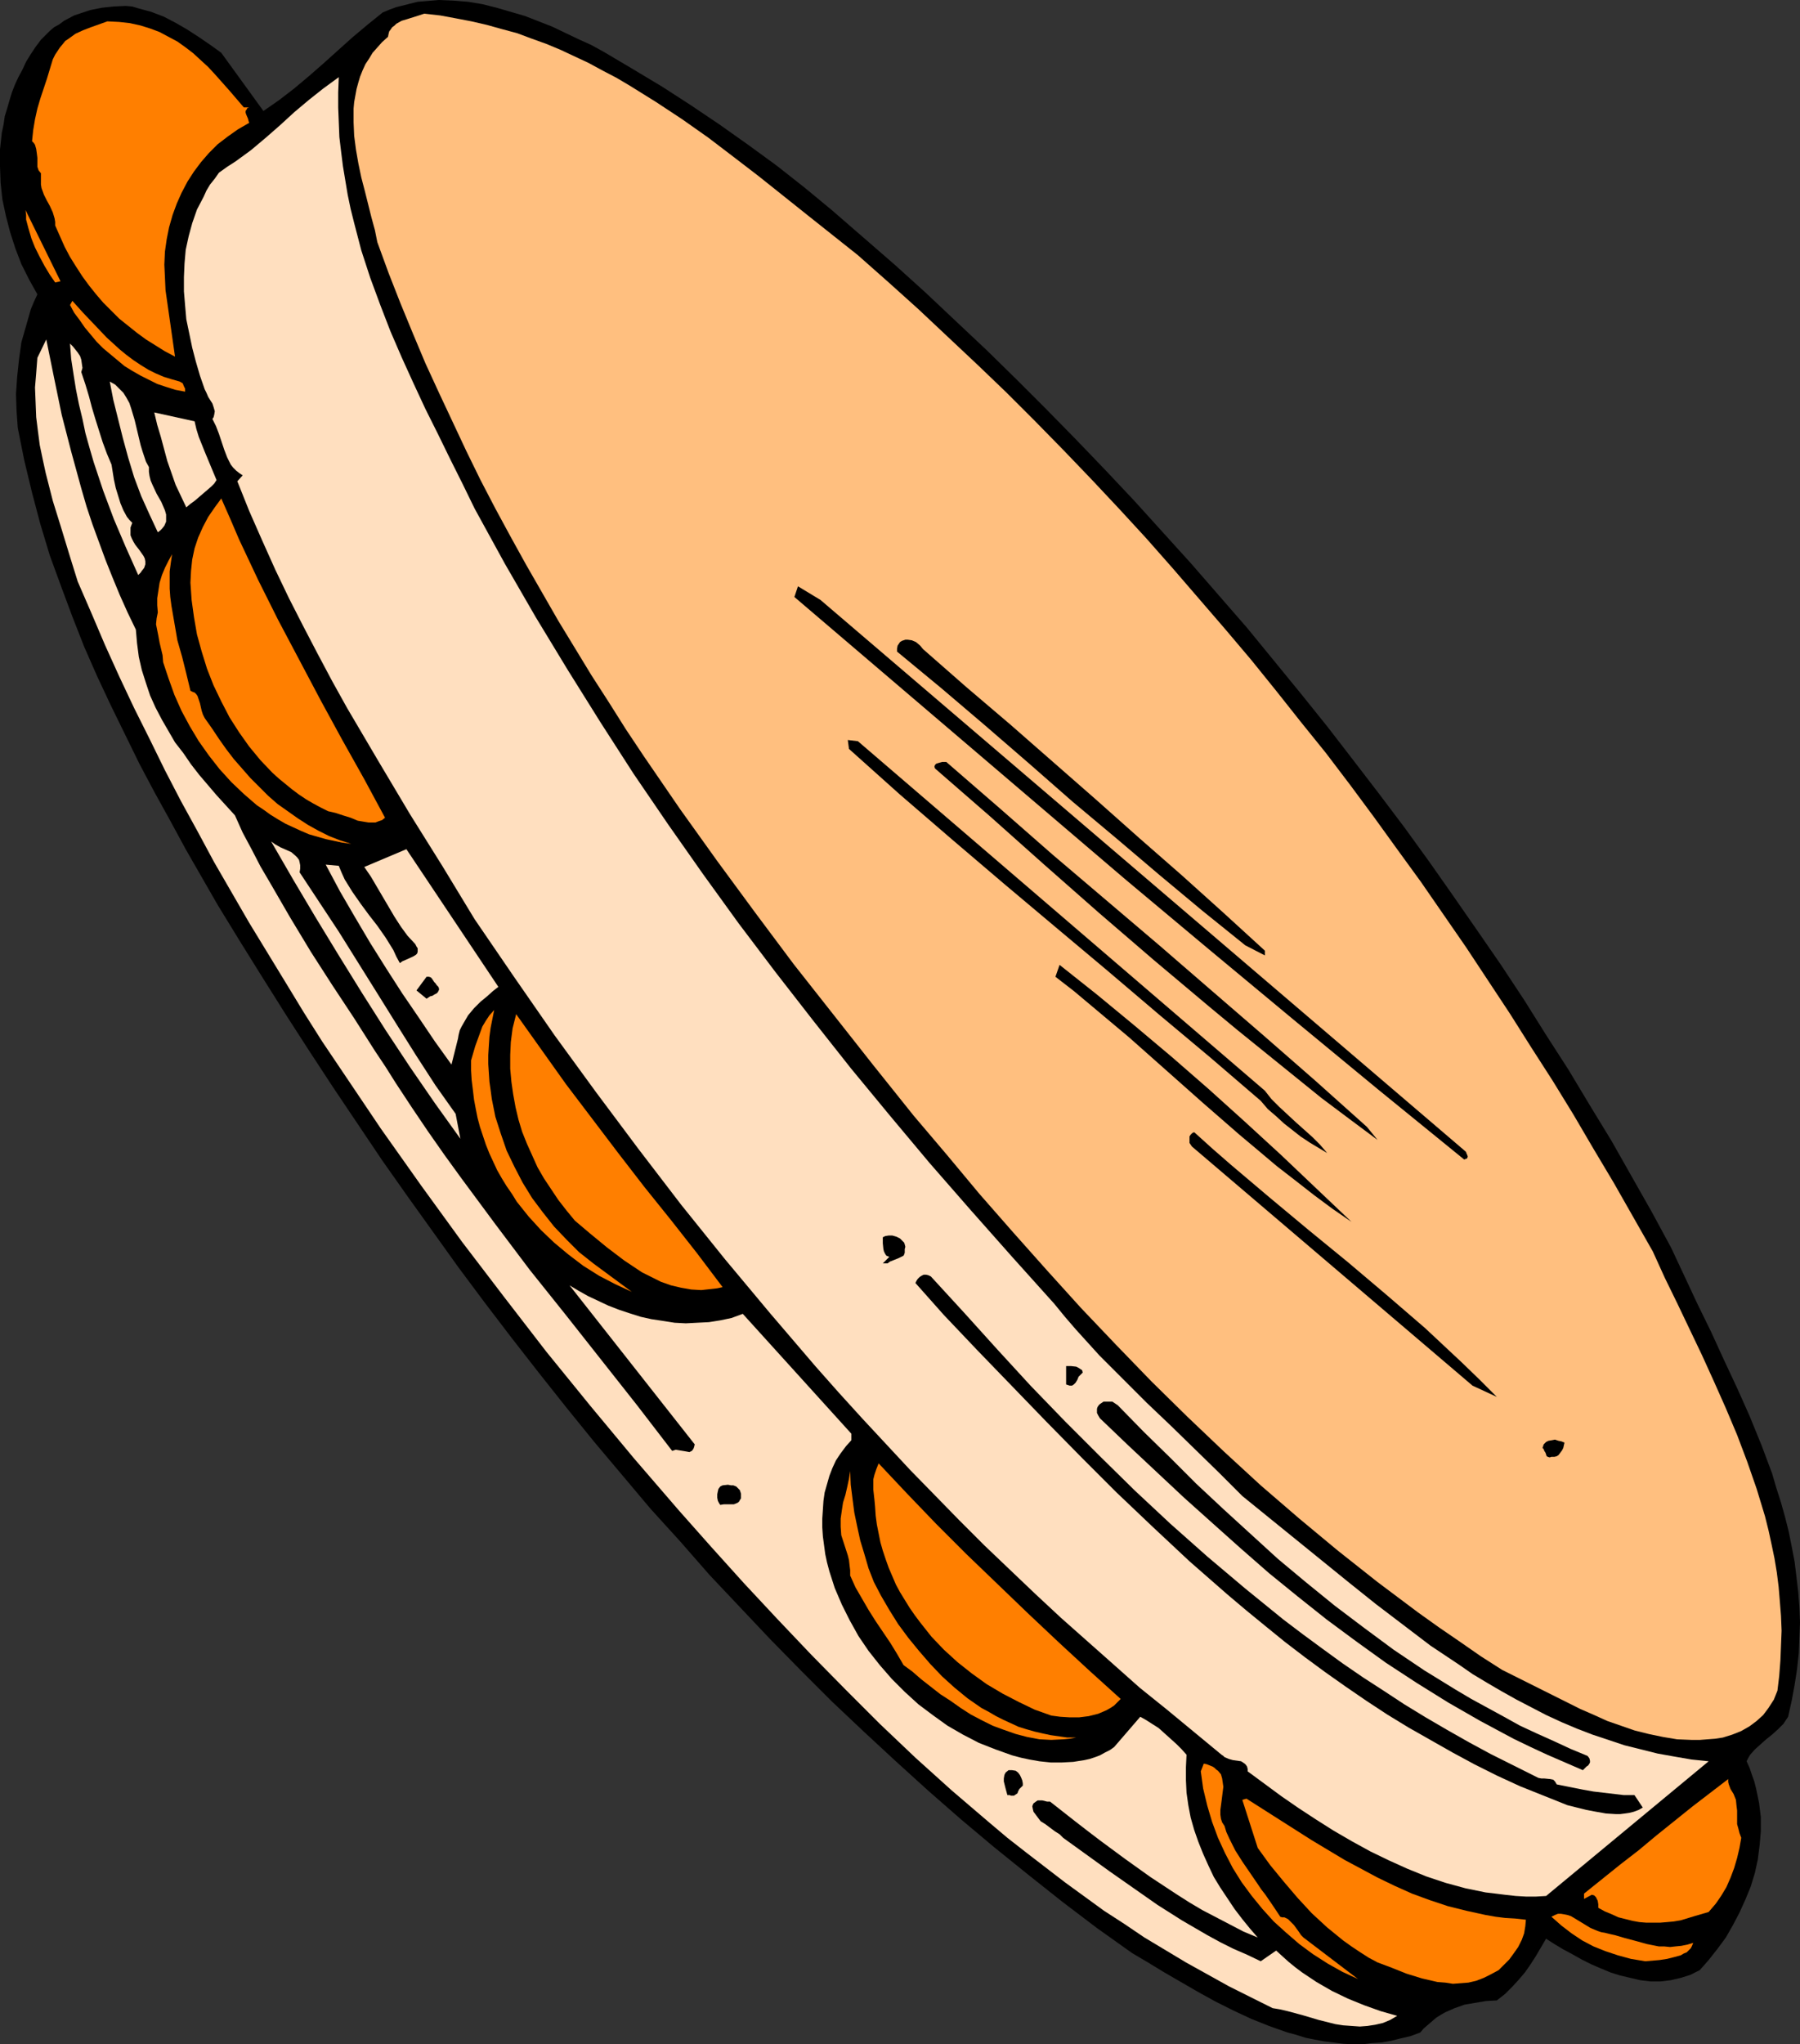
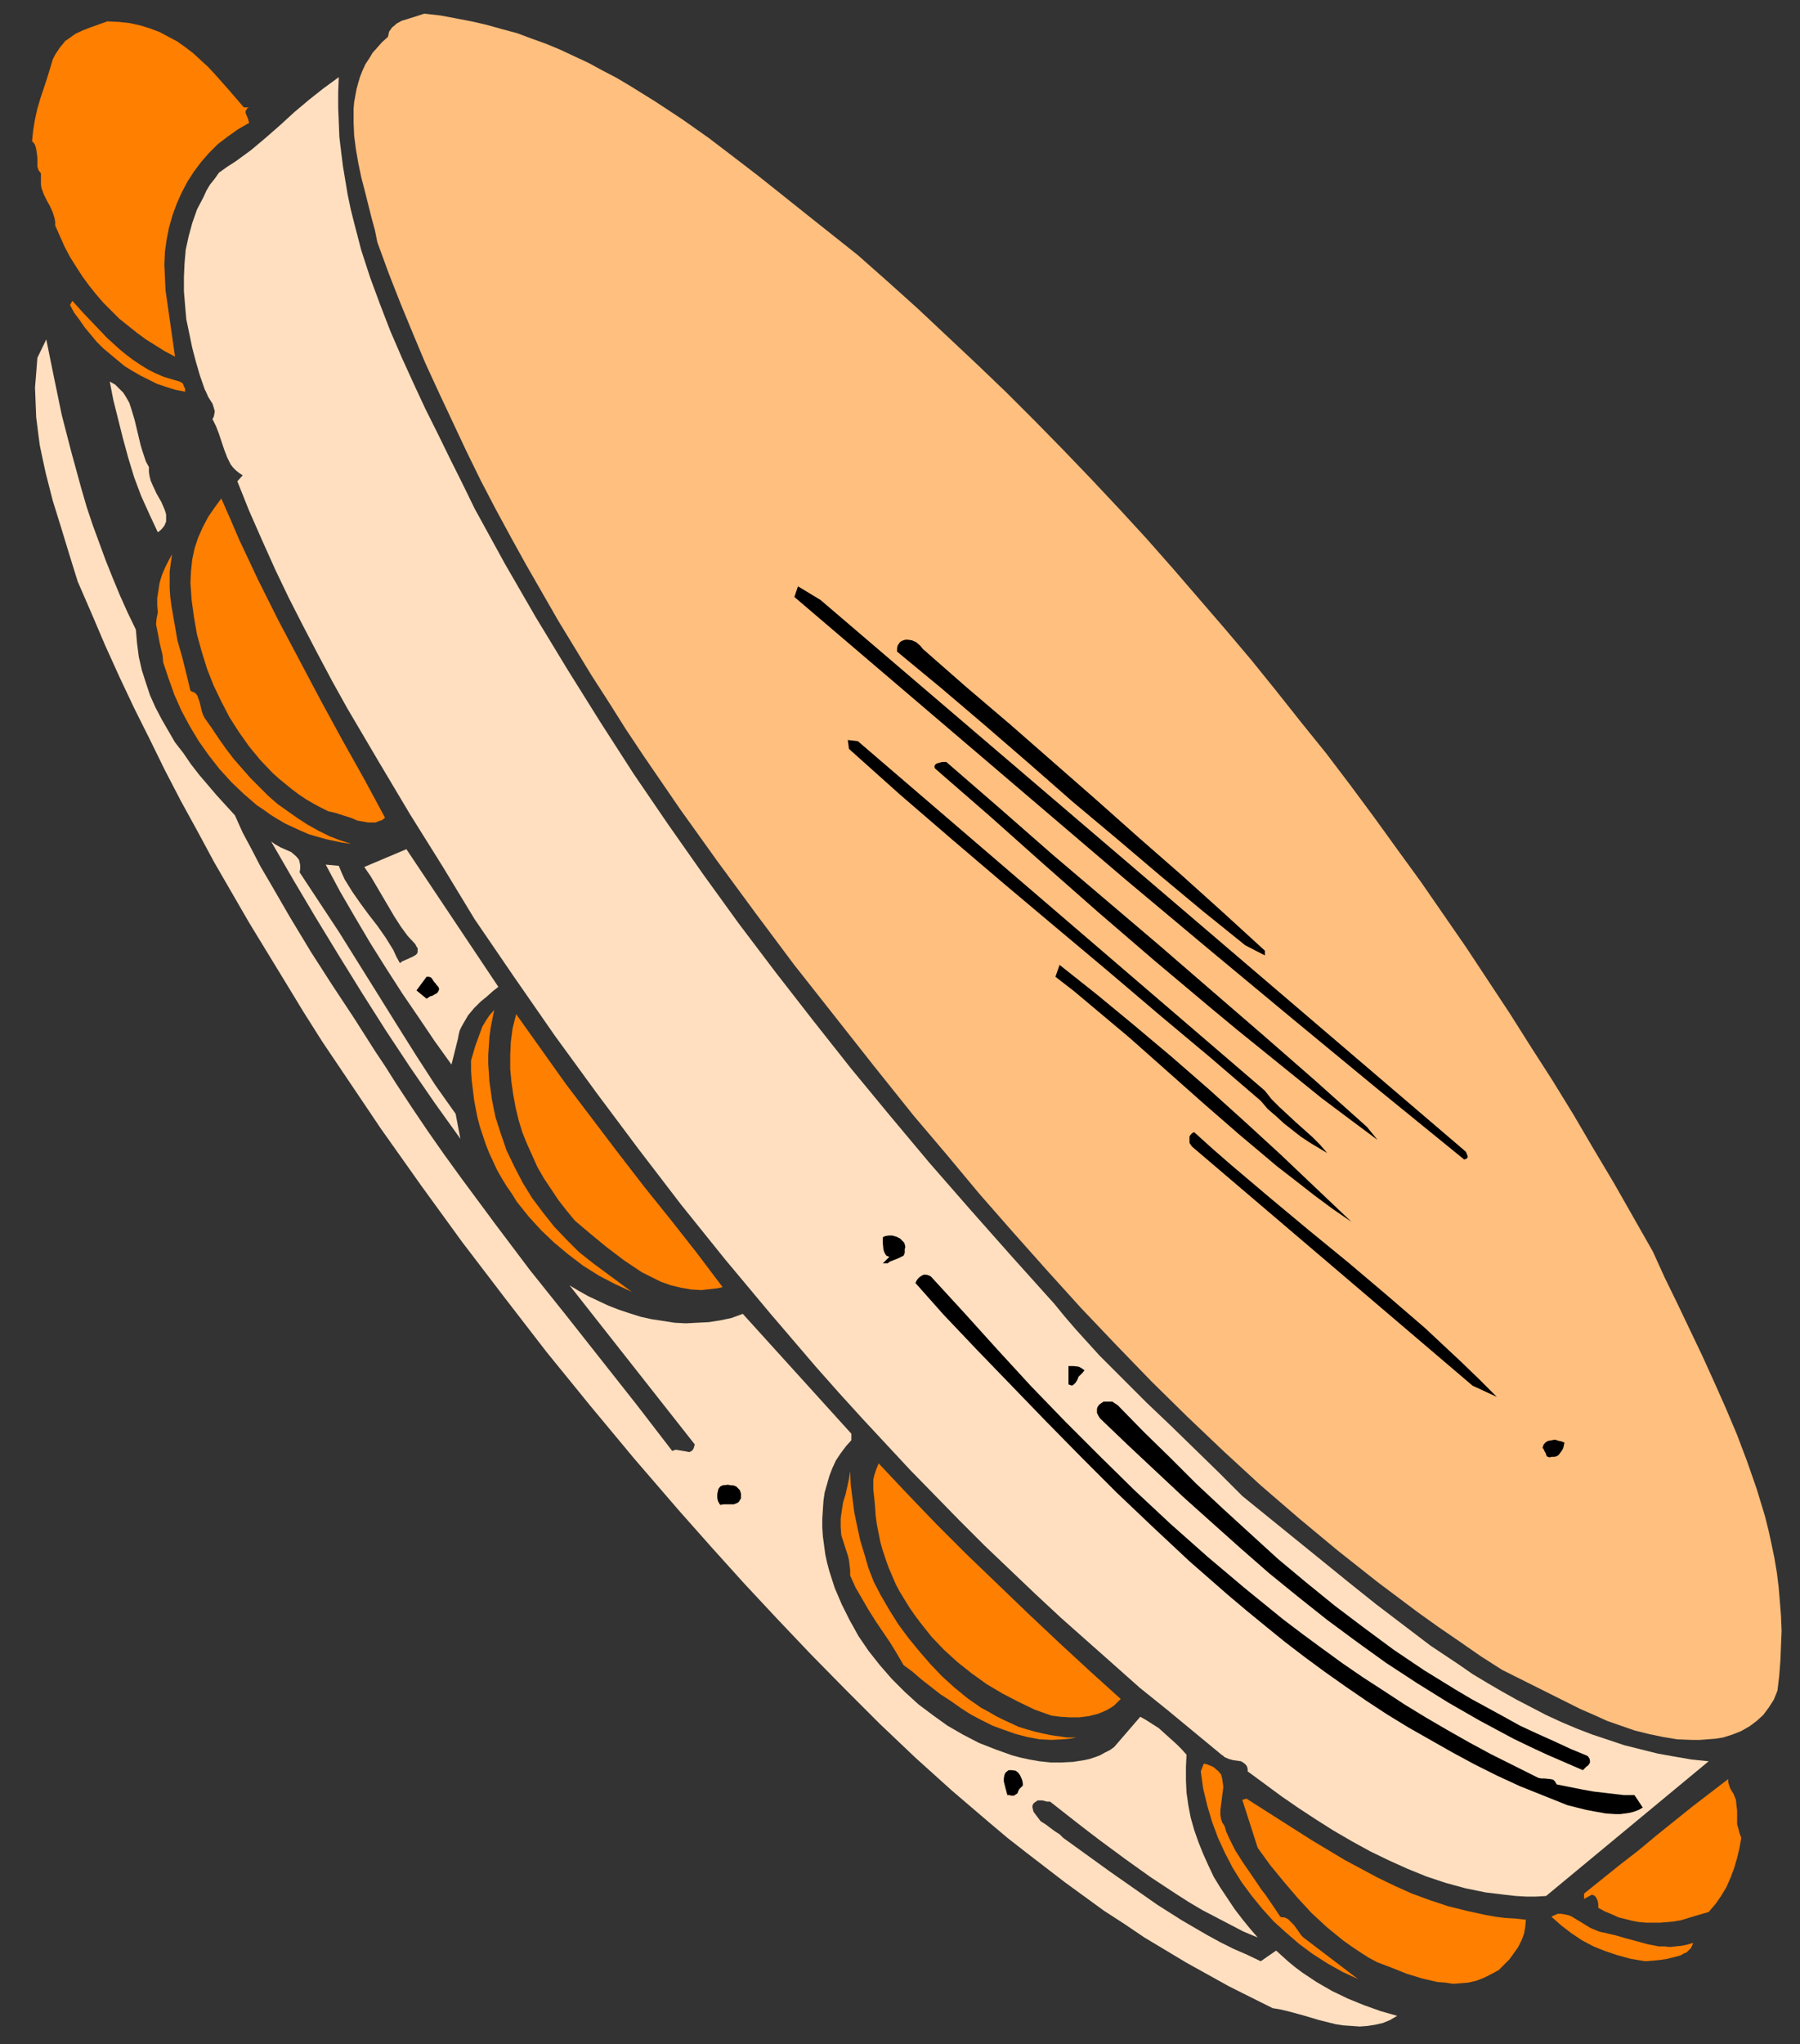
<svg xmlns="http://www.w3.org/2000/svg" xmlns:ns1="http://sodipodi.sourceforge.net/DTD/sodipodi-0.dtd" xmlns:ns2="http://www.inkscape.org/namespaces/inkscape" version="1.0" width="129.724mm" height="147.286mm" id="svg38" ns1:docname="Tambourine 09.wmf">
  <rect width="100%" height="100%" fill="#333333" stroke="none" />
  <ns1:namedview id="namedview38" pagecolor="#ffffff" bordercolor="#000000" borderopacity="0.25" ns2:showpageshadow="2" ns2:pageopacity="0.0" ns2:pagecheckerboard="0" ns2:deskcolor="#d1d1d1" ns2:document-units="mm" />
  <defs id="defs1">
    <pattern id="WMFhbasepattern" patternUnits="userSpaceOnUse" width="6" height="6" x="0" y="0" />
  </defs>
-   <path style="fill:#000000;fill-opacity:1;fill-rule:evenodd;stroke:none" d="m 226.563,57.202 8.565,7.433 8.565,7.433 8.403,7.595 8.403,7.918 8.242,7.756 8.242,8.079 8.08,8.079 8.08,8.241 7.918,8.241 7.918,8.403 7.757,8.564 7.757,8.564 7.595,8.726 7.595,8.726 7.272,8.887 7.272,8.887 7.272,9.049 7.11,9.211 6.949,9.049 6.949,9.211 6.787,9.372 6.464,9.211 6.626,9.534 6.464,9.372 6.302,9.534 5.979,9.534 6.141,9.534 5.818,9.695 5.818,9.534 5.494,9.695 5.494,9.695 5.333,9.857 3.555,7.595 3.555,7.595 3.717,7.595 3.555,7.756 3.555,7.595 3.394,7.595 3.232,7.918 2.909,7.756 1.131,3.878 1.293,4.04 1.131,4.04 0.97,3.878 0.808,4.04 0.808,4.201 0.485,4.04 0.485,4.04 0.323,4.201 0.162,4.201 -0.162,4.201 -0.162,4.201 -0.485,4.363 -0.646,4.201 -0.808,4.363 -0.97,4.363 -1.293,1.939 -1.454,1.454 -1.616,1.454 -1.616,1.293 -1.454,1.293 -1.616,1.454 -1.293,1.454 -0.485,0.808 -0.485,0.97 0.808,1.777 0.646,1.939 0.646,1.777 0.485,1.939 0.808,3.878 0.485,3.878 v 3.878 l -0.323,3.717 -0.485,3.878 -0.808,3.717 -1.131,3.717 -1.454,3.555 -1.616,3.555 -1.778,3.393 -1.939,3.393 -2.262,3.07 -2.424,3.07 -2.424,2.747 -1.293,0.646 -1.293,0.646 -2.586,0.808 -2.747,0.646 -2.747,0.323 h -2.747 l -2.747,-0.323 -2.747,-0.646 -2.747,-0.646 -2.586,-0.808 -2.747,-1.131 -2.586,-1.131 -2.586,-1.293 -2.586,-1.454 -2.424,-1.293 -2.424,-1.454 -2.262,-1.454 -2.747,4.686 -1.454,2.262 -1.454,2.101 -1.778,2.101 -1.778,1.939 -1.939,1.939 -2.262,1.777 -2.909,0.162 -2.909,0.485 -2.909,0.485 -2.747,0.97 -2.586,1.131 -1.131,0.646 -1.293,0.808 -1.131,0.97 -1.131,0.97 -1.131,0.97 -0.97,1.131 -2.586,0.97 -2.747,0.646 -2.586,0.646 -2.747,0.485 -2.586,0.162 -2.586,0.323 h -2.586 l -2.586,-0.162 -2.586,-0.323 -2.586,-0.323 -2.586,-0.485 -2.424,-0.485 -2.586,-0.808 -2.424,-0.646 -5.01,-1.777 -4.848,-1.939 -4.848,-2.262 -4.848,-2.424 -4.686,-2.585 -9.211,-5.332 -4.525,-2.747 -4.363,-2.585 -9.534,-6.787 -9.373,-7.11 -9.373,-7.433 -9.211,-7.433 -9.05,-7.595 -9.05,-7.918 -8.726,-7.918 -8.726,-8.079 -8.726,-8.241 -8.403,-8.403 -8.403,-8.564 -8.242,-8.726 -8.242,-8.726 -7.918,-9.049 -8.08,-8.887 -7.757,-9.211 -7.757,-9.211 -7.595,-9.372 -7.434,-9.372 -7.434,-9.534 -7.272,-9.534 -7.11,-9.534 -6.949,-9.695 -6.949,-9.695 -6.949,-9.857 -6.626,-9.857 -6.626,-9.857 -6.464,-9.857 -6.464,-10.019 -6.302,-10.018 -6.141,-9.857 -6.141,-10.019 -8.726,-15.189 -4.202,-7.756 -4.202,-7.595 -4.202,-7.918 -3.878,-7.918 -3.878,-7.918 -3.717,-7.918 -3.555,-8.079 -3.232,-8.241 -3.07,-8.241 -3.07,-8.403 -2.586,-8.564 -2.262,-8.564 -2.101,-8.726 -1.778,-8.887 -0.323,-4.524 -0.162,-4.686 0.323,-4.686 L 5.171,97.923 5.818,93.237 7.11,88.712 7.757,86.45 8.403,84.188 9.211,82.249 10.181,80.148 7.918,76.108 5.818,71.907 4.202,67.706 2.747,63.181 1.616,58.818 0.646,54.294 0.162,49.769 0,45.245 V 40.72 L 0.485,36.196 0.97,33.934 1.293,31.671 1.939,29.571 2.586,27.308 3.232,25.208 4.04,23.107 5.01,21.007 6.141,18.906 7.11,16.805 8.403,14.705 9.696,12.766 11.15,10.826 12.282,9.695 13.574,8.403 14.706,7.433 16.16,6.625 17.453,5.656 l 2.747,-1.454 1.454,-0.485 2.909,-0.97 3.232,-0.646 3.07,-0.323 3.394,-0.162 1.778,0.162 1.616,0.485 1.778,0.485 1.778,0.485 3.394,1.293 3.394,1.777 3.07,1.777 3.232,2.101 3.07,2.101 2.909,2.101 11.474,15.836 4.202,-2.909 4.202,-3.232 4.04,-3.393 3.878,-3.393 7.918,-7.11 4.04,-3.393 4.202,-3.393 1.939,-0.808 1.778,-0.646 1.939,-0.485 1.939,-0.485 1.939,-0.485 1.939,-0.162 L 119.584,0 l 3.878,0.162 4.04,0.323 3.878,0.646 3.878,0.97 3.878,1.131 3.878,1.131 3.717,1.454 3.717,1.454 3.717,1.777 3.394,1.616 3.555,1.616 3.232,1.777 7.918,4.686 8.08,4.848 7.757,5.009 7.918,5.332 7.757,5.494 7.757,5.656 7.595,5.979 z" id="path1" />
  <path style="fill:#ffbf7f;fill-opacity:1;fill-rule:evenodd;stroke:none" d="m 233.673,69.483 8.403,7.433 8.08,7.271 8.08,7.595 8.08,7.595 7.918,7.595 7.757,7.756 7.757,7.918 7.595,7.918 7.434,7.918 7.434,8.079 7.272,8.241 7.11,8.241 7.11,8.241 7.11,8.403 6.787,8.403 6.787,8.564 6.787,8.403 6.626,8.726 6.464,8.726 6.302,8.726 6.464,8.887 6.141,8.887 6.141,8.887 5.979,9.049 5.979,9.049 5.818,9.211 5.818,9.049 5.656,9.211 5.494,9.372 5.494,9.211 5.333,9.372 5.333,9.372 3.232,7.11 3.394,6.948 6.787,14.22 3.232,7.11 3.232,7.271 3.07,7.271 2.747,7.271 2.586,7.433 1.131,3.717 1.131,3.717 0.97,3.878 0.808,3.717 0.808,3.878 0.646,3.878 0.485,3.878 0.323,3.878 0.323,4.04 0.162,4.04 -0.162,4.04 -0.162,4.04 -0.323,4.201 -0.485,4.04 -0.97,2.424 -1.454,2.262 -1.454,1.939 -1.778,1.616 -1.939,1.454 -2.262,1.293 -2.424,0.97 -2.586,0.808 -2.101,0.323 -2.101,0.162 -2.101,0.162 h -2.101 l -4.04,-0.162 -3.878,-0.646 -3.878,-0.808 -3.878,-0.97 -3.717,-1.293 -3.717,-1.293 -3.555,-1.616 -3.717,-1.616 -7.11,-3.555 -7.11,-3.555 -7.11,-3.555 -5.818,-3.717 -5.818,-4.04 -5.656,-3.878 -5.656,-4.04 -10.989,-8.241 -10.827,-8.564 -10.504,-8.726 -10.504,-9.049 -10.019,-9.211 -10.019,-9.534 -9.696,-9.534 -9.696,-10.018 -9.534,-10.018 -9.211,-10.18 -9.211,-10.342 -9.211,-10.503 -8.888,-10.665 -9.05,-10.665 -10.989,-13.735 -10.827,-13.735 -10.827,-13.735 -10.504,-14.058 -10.342,-14.058 -10.181,-14.22 -9.858,-14.381 -4.848,-7.271 -4.686,-7.433 -4.686,-7.271 -4.525,-7.433 -4.525,-7.433 -4.363,-7.595 -4.363,-7.595 -4.202,-7.595 -4.202,-7.756 -4.04,-7.756 -3.878,-7.918 -3.717,-7.918 -3.717,-7.918 -3.717,-8.079 -3.394,-8.079 -3.394,-8.241 -3.232,-8.241 -3.07,-8.403 -0.646,-3.232 -0.97,-3.555 -1.778,-7.11 -0.97,-3.717 -0.808,-3.878 -0.646,-3.717 -0.485,-3.717 -0.162,-3.717 v -3.717 l 0.162,-1.777 0.323,-1.777 0.323,-1.777 0.485,-1.777 0.485,-1.616 0.646,-1.616 0.808,-1.777 0.97,-1.454 0.97,-1.616 1.293,-1.454 1.293,-1.454 1.616,-1.454 0.162,-0.808 0.162,-0.646 0.485,-0.646 0.323,-0.485 0.646,-0.485 0.485,-0.485 1.454,-0.808 1.616,-0.485 3.07,-0.97 1.454,-0.485 4.363,0.485 4.363,0.808 4.202,0.808 4.202,0.97 4.04,1.131 4.202,1.131 3.878,1.454 4.04,1.454 3.878,1.616 7.595,3.555 3.878,2.101 3.717,1.939 3.555,2.101 7.272,4.524 7.11,4.686 7.11,5.009 6.787,5.171 6.949,5.332 13.574,10.826 z" id="path2" />
  <path style="fill:#ff7f00;fill-opacity:1;fill-rule:evenodd;stroke:none" d="m 66.418,29.248 h 1.454 l -0.485,0.162 -0.162,0.323 -0.323,0.485 v 0.485 l 0.162,0.485 0.485,1.131 0.162,0.646 0.162,0.485 -3.07,1.777 -2.747,1.939 -2.747,2.101 -2.424,2.424 -2.101,2.424 -1.939,2.585 -1.778,2.747 -1.616,3.07 -1.293,2.909 -1.131,3.07 -0.97,3.393 -0.646,3.232 -0.485,3.393 -0.162,3.555 0.162,3.393 0.162,3.555 2.586,18.098 L 44.925,95.661 42.339,94.045 39.754,92.429 37.33,90.651 34.906,88.712 32.482,86.773 30.381,84.673 28.118,82.41 26.179,80.148 24.24,77.724 22.462,75.3 20.685,72.553 19.069,69.968 17.614,67.221 16.322,64.312 15.029,61.404 v -0.97 l -0.162,-0.97 -0.485,-1.616 -0.808,-1.777 -0.808,-1.454 -0.808,-1.616 -0.646,-1.777 -0.162,-0.97 v -0.808 -1.131 -1.131 l -0.646,-0.808 -0.323,-0.97 v -1.131 -1.293 l -0.162,-1.293 -0.162,-1.131 -0.323,-1.131 -0.323,-0.485 -0.485,-0.485 0.323,-3.07 0.485,-2.909 0.646,-2.909 0.808,-2.747 1.778,-5.332 1.616,-5.332 0.646,-1.293 0.646,-0.97 0.646,-0.97 0.808,-0.97 0.646,-0.808 0.97,-0.646 1.778,-1.293 2.101,-0.97 2.101,-0.808 4.525,-1.616 3.232,0.162 2.909,0.323 2.909,0.646 2.586,0.808 2.586,0.97 2.424,1.293 2.424,1.293 2.262,1.616 2.101,1.616 2.101,1.939 1.939,1.777 1.939,2.101 3.878,4.363 z" id="path3" />
  <path style="fill:#ffdfbf;fill-opacity:1;fill-rule:evenodd;stroke:none" d="m 129.28,138.482 8.242,15.028 8.403,14.543 8.726,14.381 8.888,14.22 9.05,14.058 9.373,13.735 9.534,13.573 9.696,13.412 10.019,13.25 10.181,13.089 10.342,13.089 10.666,12.927 10.827,12.927 11.15,12.766 11.312,12.766 11.474,12.766 2.909,3.555 3.07,3.555 6.302,6.948 6.464,6.464 6.464,6.464 6.626,6.302 12.928,12.604 6.464,6.464 14.544,11.796 14.544,11.796 7.272,5.817 7.434,5.656 7.434,5.656 7.757,5.171 3.717,2.585 4.04,2.424 3.878,2.262 4.04,2.262 4.04,2.101 4.04,2.101 4.202,1.939 4.202,1.777 4.202,1.616 4.363,1.454 4.363,1.454 4.525,1.131 4.525,1.131 4.525,0.808 4.686,0.808 4.686,0.485 -44.278,36.681 -2.747,0.162 h -2.747 l -2.747,-0.162 -2.909,-0.323 -2.586,-0.323 -2.747,-0.323 -5.494,-1.131 -5.333,-1.454 -5.333,-1.777 -5.171,-2.101 -5.01,-2.262 -5.01,-2.424 -5.01,-2.747 -5.01,-2.909 -4.848,-3.07 -4.686,-3.07 -4.686,-3.232 -9.211,-6.787 v -0.646 l -0.162,-0.646 -0.323,-0.485 -0.323,-0.323 -0.97,-0.646 -1.131,-0.162 -1.131,-0.162 -1.131,-0.323 -1.131,-0.485 -0.323,-0.323 -0.485,-0.323 -7.434,-6.14 -7.434,-6.14 -7.434,-5.979 -7.272,-6.464 -7.11,-6.302 -7.11,-6.302 -7.11,-6.625 -6.787,-6.464 -6.949,-6.625 -6.787,-6.787 -6.626,-6.787 -6.787,-6.948 -6.464,-6.948 -6.464,-6.948 -6.464,-7.11 -6.302,-7.11 -12.443,-14.543 -12.282,-14.705 -11.958,-14.866 -11.635,-15.189 -11.474,-15.351 -11.312,-15.513 -10.989,-15.836 -10.827,-15.836 -8.726,-14.381 -8.888,-14.22 -8.565,-14.381 -8.565,-14.543 -4.04,-7.271 -4.04,-7.595 -3.878,-7.433 -3.878,-7.595 -3.717,-7.756 -3.555,-7.918 -3.555,-8.079 -3.232,-8.079 1.454,-1.616 -0.97,-0.646 -0.808,-0.646 -0.808,-0.808 -0.646,-0.808 -0.97,-1.939 -0.808,-2.101 -1.454,-4.363 -0.808,-2.101 -0.97,-1.939 0.323,-0.485 0.162,-0.646 0.162,-0.97 -0.323,-1.131 -0.323,-0.97 -1.131,-1.777 -0.485,-1.131 -0.485,-0.97 -1.293,-3.717 -1.131,-3.878 -0.97,-3.717 -0.808,-3.878 -0.808,-3.878 -0.323,-3.717 -0.323,-3.878 v -3.878 l 0.162,-3.717 0.323,-3.717 0.808,-3.717 0.97,-3.555 1.293,-3.717 1.778,-3.393 0.808,-1.777 0.97,-1.616 1.293,-1.616 1.131,-1.616 2.262,-1.616 2.262,-1.454 4.202,-3.07 4.04,-3.393 3.878,-3.393 3.878,-3.555 4.04,-3.393 3.878,-3.07 4.202,-3.07 -0.162,4.201 v 4.04 l 0.162,4.04 0.162,4.04 0.485,4.04 0.485,3.878 0.646,3.878 0.646,3.878 0.808,3.878 0.97,3.878 0.97,3.717 0.97,3.717 2.424,7.433 2.747,7.433 2.747,7.11 3.07,7.11 3.232,7.11 3.232,6.948 3.394,6.787 3.394,6.948 3.394,6.787 z" id="path4" />
-   <path style="fill:#ff7f00;fill-opacity:1;fill-rule:evenodd;stroke:none" d="M 15.029,76.916 13.574,74.816 12.12,72.392 10.827,69.968 9.534,67.383 8.565,64.959 7.757,62.212 7.11,59.788 V 58.495 L 6.949,57.202 16.483,76.593 Z" id="path5" />
  <path style="fill:#ff7f00;fill-opacity:1;fill-rule:evenodd;stroke:none" d="m 48.965,103.902 0.808,0.485 0.323,0.808 0.323,0.646 v 0.808 l -2.586,-0.485 -2.586,-0.808 -2.424,-0.808 -2.262,-1.131 -2.262,-1.131 -2.262,-1.293 -2.101,-1.293 -1.939,-1.616 -1.939,-1.616 -1.939,-1.616 -1.778,-1.777 -1.616,-1.939 -1.616,-1.939 -1.454,-2.101 -1.454,-1.939 -1.131,-2.101 0.646,-1.131 1.454,1.616 1.454,1.616 3.232,3.393 3.232,3.393 3.555,3.232 1.778,1.454 1.939,1.454 1.939,1.293 2.101,1.293 1.939,0.97 2.262,0.97 2.101,0.646 z" id="path6" />
  <path style="fill:#ffdfbf;fill-opacity:1;fill-rule:evenodd;stroke:none" d="m 37.006,171.446 0.323,3.717 0.485,3.717 0.808,3.555 1.131,3.555 1.131,3.393 1.454,3.232 1.778,3.393 1.778,3.07 1.778,3.07 2.262,2.909 2.101,3.07 2.262,2.909 4.686,5.494 5.01,5.494 2.101,4.686 2.424,4.524 2.424,4.686 2.747,4.686 5.333,9.211 5.656,9.372 5.818,9.049 5.979,9.049 5.656,8.887 2.909,4.363 2.747,4.363 4.363,6.625 4.363,6.464 4.525,6.464 4.686,6.464 9.211,12.442 9.373,12.442 9.696,12.119 9.696,12.281 9.696,12.281 9.696,12.604 0.97,-0.323 0.97,0.162 0.97,0.162 0.97,0.162 0.808,0.162 0.323,-0.162 0.323,-0.162 0.162,-0.162 0.323,-0.485 0.162,-0.485 0.162,-0.646 -34.098,-43.306 2.424,1.454 2.586,1.454 2.747,1.293 2.747,1.293 2.909,1.131 2.909,0.97 3.07,0.97 2.909,0.646 3.232,0.485 3.07,0.485 3.07,0.162 3.07,-0.162 3.232,-0.162 3.07,-0.485 3.07,-0.646 3.07,-1.131 29.573,32.641 v 1.777 l -1.454,1.616 -1.454,1.939 -1.293,1.939 -0.97,2.101 -0.808,2.101 -0.646,2.262 -0.646,2.262 -0.323,2.262 -0.162,2.424 -0.162,2.424 v 2.424 l 0.162,2.424 0.323,2.424 0.323,2.424 0.485,2.262 0.646,2.424 1.454,4.524 1.939,4.524 2.101,4.201 2.424,4.363 2.747,4.04 3.07,3.878 3.232,3.717 3.555,3.555 3.717,3.393 3.878,2.909 4.04,2.909 4.202,2.424 4.363,2.262 4.525,1.777 2.262,0.808 2.262,0.808 2.424,0.646 2.262,0.485 2.747,0.485 3.07,0.323 h 3.07 l 3.07,-0.162 3.07,-0.485 1.454,-0.323 1.454,-0.485 1.293,-0.485 1.454,-0.808 1.293,-0.646 1.131,-0.808 7.11,-8.241 1.454,0.808 1.778,1.131 1.778,1.131 1.616,1.454 1.616,1.454 1.616,1.454 1.454,1.454 1.293,1.454 -0.162,3.393 v 3.555 l 0.162,3.393 0.485,3.393 0.646,3.393 0.97,3.393 1.131,3.232 1.293,3.232 1.454,3.232 1.454,3.07 1.778,2.909 1.939,2.909 1.939,2.909 2.101,2.747 2.101,2.585 2.101,2.424 -3.878,-1.616 -3.717,-1.939 -3.717,-1.939 -3.717,-1.939 -3.555,-2.101 -3.555,-2.262 -7.11,-4.686 -6.787,-4.848 -6.787,-5.009 -3.394,-2.585 -3.555,-2.747 -6.787,-5.332 h -0.808 l -0.646,-0.162 -0.646,-0.162 h -0.646 -0.646 l -0.485,0.323 -0.646,0.485 -0.162,0.323 -0.162,0.485 0.162,0.808 0.162,0.646 0.97,1.293 0.97,1.293 1.293,0.808 1.293,0.97 1.293,0.97 1.293,0.808 0.97,0.97 12.766,9.211 6.464,4.524 6.464,4.524 6.626,4.201 6.949,4.04 3.555,1.939 3.555,1.777 3.717,1.616 3.717,1.777 4.202,-2.909 1.778,1.616 1.616,1.454 1.778,1.454 1.939,1.454 3.878,2.585 4.202,2.424 4.363,2.101 4.363,1.777 4.525,1.616 4.525,1.293 -1.939,1.131 -1.939,0.808 -2.101,0.485 -2.101,0.323 -2.101,0.162 -2.262,-0.162 -2.262,-0.162 -2.101,-0.323 -4.525,-1.131 -4.363,-1.293 -4.202,-1.131 -2.101,-0.485 -1.939,-0.323 -6.141,-3.07 -5.818,-2.909 -5.818,-3.232 -5.818,-3.232 -5.656,-3.393 -5.656,-3.393 -5.494,-3.717 -5.494,-3.555 -10.666,-7.756 -10.504,-8.079 -5.171,-4.04 -5.171,-4.363 -10.019,-8.564 -9.858,-8.887 -9.696,-9.211 -9.373,-9.372 -9.373,-9.534 -9.211,-9.695 -9.05,-9.695 -8.888,-9.857 -8.888,-10.019 -12.12,-14.058 -11.958,-14.381 -11.958,-14.705 -11.474,-14.866 -11.474,-15.028 -11.15,-15.351 -10.989,-15.513 -5.333,-7.918 -5.333,-7.918 -5.333,-7.918 -5.01,-7.918 -5.01,-8.241 -9.858,-16.159 -9.534,-16.482 -4.525,-8.403 -4.525,-8.241 -4.363,-8.403 -4.202,-8.564 -4.202,-8.403 -4.04,-8.564 -3.878,-8.564 -3.717,-8.726 -3.717,-8.564 -2.262,-7.271 -2.262,-7.433 -2.262,-7.271 -1.939,-7.595 -0.808,-3.717 -0.808,-3.878 -0.485,-3.717 -0.485,-3.878 -0.162,-4.04 -0.162,-4.04 0.323,-3.878 0.323,-4.201 2.424,-5.009 2.101,10.342 2.101,10.18 2.586,10.018 2.747,10.019 1.454,5.009 1.616,4.848 1.778,4.848 1.778,4.848 1.939,4.848 1.939,4.686 2.101,4.686 z" id="path7" />
-   <path style="fill:#ffdfbf;fill-opacity:1;fill-rule:evenodd;stroke:none" d="m 22.139,101.316 1.131,3.393 0.97,3.232 0.808,3.07 0.97,3.232 1.939,6.14 1.131,3.07 1.293,3.07 0.646,4.04 0.485,2.262 0.646,2.101 0.646,2.101 0.808,1.939 0.97,1.777 0.646,0.808 0.808,0.808 -0.485,1.293 v 0.97 1.131 l 0.323,0.808 0.485,0.97 0.485,0.808 1.131,1.454 1.131,1.616 0.323,0.646 0.162,0.808 v 0.808 l -0.323,0.97 -0.646,0.808 -0.323,0.485 -0.646,0.646 -3.394,-7.595 -3.232,-7.595 -2.909,-7.756 -2.586,-7.756 -1.131,-3.878 -1.131,-4.04 -0.808,-3.878 -0.97,-4.04 -0.808,-4.04 -0.646,-4.04 -0.646,-4.201 -0.323,-4.201 0.808,0.808 0.646,0.808 0.646,0.808 0.646,0.97 0.323,0.97 0.162,1.131 0.162,1.131 z" id="path8" />
  <path style="fill:#ffdfbf;fill-opacity:1;fill-rule:evenodd;stroke:none" d="m 40.562,127.17 v 1.293 l 0.162,1.131 0.323,1.293 0.485,1.131 1.131,2.424 1.293,2.262 0.485,1.131 0.485,1.131 0.323,1.131 v 0.97 0.97 l -0.485,1.131 -0.646,0.808 -0.485,0.485 -0.646,0.485 -2.262,-4.848 -2.262,-5.009 -1.939,-5.171 -1.616,-5.332 -1.454,-5.332 -1.293,-5.171 -1.293,-5.171 -0.97,-5.009 1.454,0.808 1.131,1.131 1.131,1.131 0.808,1.293 0.808,1.454 0.485,1.454 0.97,3.232 0.808,3.393 0.808,3.393 0.485,1.616 0.485,1.454 0.485,1.454 z" id="path9" />
-   <path style="fill:#ffdfbf;fill-opacity:1;fill-rule:evenodd;stroke:none" d="m 53.005,114.728 0.485,2.101 0.646,2.101 1.616,4.04 3.232,7.756 -0.646,0.97 -0.808,0.808 -1.131,0.97 -1.131,0.97 -1.131,0.97 -1.131,0.97 -1.131,0.808 -1.131,0.97 -1.454,-3.07 -1.454,-3.07 -1.131,-3.232 -1.131,-3.232 -1.778,-6.625 -0.97,-3.232 -0.808,-3.393 z" id="path10" />
  <path style="fill:#ff7f00;fill-opacity:1;fill-rule:evenodd;stroke:none" d="m 104.878,222.669 -0.808,0.646 -0.97,0.323 -0.808,0.323 h -0.97 -0.97 l -0.97,-0.162 -1.939,-0.323 -1.939,-0.808 -2.101,-0.646 -1.939,-0.646 -2.101,-0.485 -1.939,-0.97 -2.101,-1.131 -1.939,-1.131 -1.939,-1.293 -1.939,-1.454 -1.778,-1.454 -1.778,-1.454 -1.778,-1.616 -3.232,-3.393 -3.07,-3.717 -2.747,-3.878 -2.586,-4.04 -2.262,-4.363 -2.101,-4.363 -1.778,-4.524 -1.454,-4.686 -1.293,-4.686 -0.808,-4.686 -0.646,-4.686 -0.323,-4.686 0.162,-3.232 0.323,-3.07 0.646,-3.07 0.97,-2.909 1.293,-2.909 1.454,-2.747 1.778,-2.585 1.778,-2.424 2.424,5.494 2.424,5.656 5.171,10.988 5.494,10.988 5.818,10.988 5.818,10.988 5.818,10.665 5.979,10.665 z" id="path11" />
  <path style="fill:#ff7f00;fill-opacity:1;fill-rule:evenodd;stroke:none" d="m 51.874,188.089 0.646,0.323 0.485,0.162 0.485,0.485 0.323,0.485 0.323,0.97 0.323,0.97 0.485,2.101 0.323,0.97 0.485,0.97 1.939,2.747 1.939,2.909 1.939,2.747 2.101,2.747 2.262,2.585 2.262,2.585 2.424,2.424 2.424,2.424 2.586,2.262 2.747,1.939 2.747,1.939 2.747,1.777 2.909,1.616 2.909,1.454 2.909,1.131 3.07,0.97 -2.424,-0.323 -2.262,-0.485 -2.262,-0.485 -4.525,-1.293 -2.262,-0.97 -2.101,-0.97 -2.101,-0.97 -1.939,-1.131 -2.101,-1.293 -1.778,-1.293 -1.939,-1.293 -3.555,-3.07 -3.394,-3.232 -3.232,-3.555 -2.909,-3.717 -2.747,-3.878 -2.424,-4.04 -2.262,-4.201 -1.939,-4.363 -1.616,-4.524 -1.454,-4.363 -0.162,-1.939 -0.808,-3.393 -0.323,-1.777 -0.323,-1.616 -0.323,-1.616 0.162,-1.616 0.323,-1.616 -0.162,-1.939 v -1.939 l 0.323,-2.101 0.323,-2.101 0.646,-2.101 0.808,-1.939 0.97,-1.939 0.97,-1.777 -0.323,2.262 -0.323,2.424 v 2.262 2.424 l 0.162,2.262 0.323,2.424 0.808,4.686 0.808,4.686 1.293,4.524 1.131,4.524 z" id="path12" />
  <path style="fill:#000000;fill-opacity:1;fill-rule:evenodd;stroke:none" d="m 399.313,313.644 0.162,0.485 0.162,0.323 0.162,0.485 -0.162,0.485 -0.808,0.323 -23.432,-19.067 -23.109,-19.067 -22.947,-19.067 -22.786,-19.067 -45.086,-38.458 -45.086,-38.458 0.97,-2.909 6.141,3.717 z" id="path13" />
  <path style="fill:#000000;fill-opacity:1;fill-rule:evenodd;stroke:none" d="m 251.449,176.778 11.797,10.342 11.958,10.18 23.432,20.522 11.635,10.342 11.635,10.18 11.312,10.18 11.312,10.342 v 1.293 l -5.333,-2.747 -5.818,-4.686 -5.818,-4.686 -11.635,-9.695 -11.797,-10.019 -11.958,-10.018 -11.797,-10.342 -11.958,-10.342 -11.958,-10.18 -12.12,-10.019 v -0.808 l 0.162,-0.808 0.323,-0.485 0.323,-0.485 0.485,-0.323 0.485,-0.162 0.485,-0.162 h 0.646 l 1.131,0.162 1.131,0.485 1.131,0.97 z" id="path14" />
  <path style="fill:#000000;fill-opacity:1;fill-rule:evenodd;stroke:none" d="m 344.531,297 1.778,2.262 2.101,2.101 4.525,4.201 4.525,4.04 2.101,2.101 1.939,2.262 -2.424,-1.454 -2.424,-1.454 -2.424,-1.616 -2.262,-1.777 -2.262,-1.777 -2.101,-1.939 -2.262,-1.939 -1.939,-2.262 -13.736,-11.796 -13.898,-11.634 -14.059,-11.958 -14.059,-11.796 -14.221,-11.958 -14.221,-12.119 -14.059,-12.119 -13.898,-12.442 -0.323,-2.424 2.747,0.323 z" id="path15" />
  <path style="fill:#000000;fill-opacity:1;fill-rule:evenodd;stroke:none" d="m 257.752,207.48 14.544,12.604 14.382,12.604 29.088,24.723 14.382,12.442 14.221,12.281 14.059,12.281 13.898,12.442 2.909,3.555 -7.595,-5.656 -7.757,-5.817 -7.595,-6.14 -7.595,-6.14 -7.595,-6.14 -7.595,-6.302 -15.19,-12.766 -15.029,-12.927 -14.867,-13.089 -14.867,-13.25 -14.867,-12.927 -0.162,-0.485 0.162,-0.485 0.323,-0.323 0.485,-0.162 1.131,-0.323 z" id="path16" />
  <path style="fill:#ffdfbf;fill-opacity:1;fill-rule:evenodd;stroke:none" d="m 81.608,237.535 5.333,8.079 5.333,8.079 10.504,16.805 5.333,8.564 5.171,8.241 5.333,8.241 5.494,7.756 1.293,6.787 -6.949,-9.695 -6.787,-9.857 -6.626,-10.018 -6.464,-10.18 -6.302,-10.18 -6.302,-10.342 -6.141,-10.342 -5.979,-10.342 1.131,0.808 1.454,0.808 1.454,0.646 1.454,0.646 1.131,0.97 0.485,0.485 0.485,0.646 0.162,0.646 0.162,0.808 v 0.97 z" id="path17" />
  <path style="fill:#ffdfbf;fill-opacity:1;fill-rule:evenodd;stroke:none" d="m 135.744,268.722 -1.454,1.131 -1.616,1.454 -1.778,1.454 -1.778,1.777 -1.616,1.939 -1.131,1.939 -0.646,1.131 -0.485,0.97 -0.323,1.293 -0.162,0.97 -1.778,7.11 -4.525,-6.302 -4.363,-6.464 -4.525,-6.625 -4.363,-6.787 -4.363,-6.948 -4.202,-7.11 -4.04,-6.948 -3.878,-7.271 3.555,0.323 0.808,1.939 0.808,1.777 2.101,3.393 2.262,3.232 2.262,3.07 2.262,2.909 2.262,3.232 2.101,3.393 0.808,1.777 0.97,1.777 0.646,-0.485 1.131,-0.485 1.778,-0.808 0.808,-0.485 0.323,-0.323 0.162,-0.485 v -0.323 -0.646 l -0.323,-0.485 -0.323,-0.646 -2.101,-2.262 -1.778,-2.424 -1.778,-2.747 -1.616,-2.747 -1.616,-2.747 -1.616,-2.747 -1.616,-2.747 -1.778,-2.585 11.474,-4.848 z" id="path18" />
  <path style="fill:#000000;fill-opacity:1;fill-rule:evenodd;stroke:none" d="m 368.124,332.711 -5.171,-3.555 -5.01,-3.717 -5.171,-4.04 -5.01,-3.878 -5.171,-4.363 -5.01,-4.201 -10.019,-8.726 -10.019,-8.887 -10.019,-8.887 -10.019,-8.403 -5.01,-4.201 -5.01,-3.878 1.131,-3.232 10.181,8.079 10.181,8.403 10.181,8.564 10.019,8.726 9.858,8.887 9.858,9.049 9.696,9.211 z" id="path19" />
  <path style="fill:#000000;fill-opacity:1;fill-rule:evenodd;stroke:none" d="m 119.422,268.722 0.162,0.485 v 0.323 l -0.323,0.646 -0.323,0.323 -0.646,0.323 -0.485,0.323 -0.646,0.162 -0.485,0.323 -0.485,0.323 -2.747,-2.262 2.747,-3.717 h 0.646 l 0.485,0.162 0.323,0.323 0.646,0.97 0.323,0.323 0.323,0.485 z" id="path20" />
  <path style="fill:#ff7f00;fill-opacity:1;fill-rule:evenodd;stroke:none" d="m 161.6,344.022 10.504,7.756 -4.525,-2.101 -4.363,-2.262 -4.363,-2.747 -4.04,-3.07 -3.878,-3.232 -3.555,-3.393 -3.394,-3.717 -3.232,-4.04 -1.293,-2.101 -1.454,-2.101 -1.293,-2.101 -1.293,-2.262 -2.101,-4.524 -0.97,-2.424 -0.808,-2.424 -0.808,-2.424 -0.646,-2.424 -0.485,-2.424 -0.485,-2.585 -0.323,-2.747 -0.323,-2.585 -0.162,-2.585 v -2.747 l 1.131,-3.878 1.293,-3.555 0.646,-1.777 0.97,-1.616 0.97,-1.454 1.293,-1.454 -0.485,2.424 -0.485,2.424 -0.323,2.424 -0.162,2.424 -0.162,2.585 v 2.424 l 0.162,2.424 0.162,2.424 0.323,2.262 0.323,2.424 0.485,2.424 0.485,2.424 1.454,4.524 1.616,4.686 2.101,4.363 2.262,4.363 2.586,4.201 2.909,3.878 3.07,3.878 3.394,3.555 3.394,3.393 z" id="path21" />
  <path style="fill:#ff7f00;fill-opacity:1;fill-rule:evenodd;stroke:none" d="m 196.829,350.486 -1.454,0.323 -1.454,0.162 -1.454,0.162 -1.454,0.162 -2.747,-0.162 -2.747,-0.485 -2.747,-0.646 -2.747,-0.97 -2.586,-1.293 -2.586,-1.293 -2.424,-1.616 -2.424,-1.616 -4.686,-3.555 -4.525,-3.717 -4.202,-3.555 -2.262,-2.747 -2.262,-2.909 -1.939,-2.909 -1.939,-2.909 -1.778,-3.07 -1.454,-3.232 -1.454,-3.232 -1.293,-3.232 -0.97,-3.232 -0.808,-3.393 -0.646,-3.555 -0.485,-3.393 -0.323,-3.555 v -3.717 l 0.162,-3.555 0.485,-3.717 0.97,-3.878 6.787,9.534 6.787,9.534 7.11,9.372 7.11,9.372 7.11,9.211 7.272,9.049 7.11,9.049 z" id="path22" />
  <path style="fill:#000000;fill-opacity:1;fill-rule:evenodd;stroke:none" d="m 407.716,380.38 -6.626,-3.07 -76.437,-65.12 -0.323,-0.485 -0.323,-0.485 v -0.646 -0.646 -0.485 l 0.323,-0.485 0.485,-0.485 0.485,-0.162 5.01,4.524 5.01,4.363 10.504,8.887 10.666,8.887 10.666,8.726 10.504,8.887 10.504,9.049 5.01,4.686 5.01,4.686 4.848,4.686 z" id="path23" />
  <path style="fill:#000000;fill-opacity:1;fill-rule:evenodd;stroke:none" d="m 246.44,340.144 v 0.646 0.323 l -0.162,0.485 -0.162,0.323 -0.646,0.323 -0.646,0.323 -0.808,0.323 -0.808,0.323 -0.808,0.323 -0.646,0.485 h -1.293 l 1.778,-1.777 -0.808,-0.323 -0.323,-0.485 -0.323,-0.646 -0.162,-0.646 -0.162,-1.616 v -1.616 l 0.323,-0.162 0.323,-0.162 0.97,-0.162 h 0.97 l 1.131,0.323 0.97,0.485 0.808,0.808 0.323,0.323 0.162,0.485 0.162,0.646 z" id="path24" />
  <path style="fill:#000000;fill-opacity:1;fill-rule:evenodd;stroke:none" d="m 253.55,347.577 9.05,9.857 9.05,10.018 9.05,9.857 9.373,9.695 9.534,9.534 9.534,9.372 9.696,9.049 10.019,8.887 10.342,8.726 5.171,4.201 5.171,4.201 5.333,4.04 5.494,4.04 5.333,3.878 5.656,3.878 5.494,3.555 5.656,3.717 5.818,3.555 5.818,3.393 5.979,3.393 5.979,3.232 6.141,3.07 6.141,3.07 0.646,0.323 0.808,0.162 h 0.808 l 1.616,0.162 0.808,0.162 0.485,0.485 0.485,0.808 2.424,0.485 2.424,0.485 2.424,0.485 2.747,0.485 2.747,0.323 2.747,0.323 2.747,0.323 h 2.909 l 2.262,3.393 -1.131,0.646 -1.293,0.485 -1.293,0.323 -1.131,0.162 -1.293,0.162 h -1.293 l -2.586,-0.162 -2.747,-0.485 -2.586,-0.485 -2.586,-0.646 -2.586,-0.646 -6.464,-2.585 -6.464,-2.585 -6.302,-2.909 -6.141,-3.07 -5.979,-3.232 -5.979,-3.393 -5.979,-3.393 -5.818,-3.555 -5.656,-3.717 -5.656,-3.878 -5.494,-3.878 -5.494,-4.04 -5.494,-4.201 -5.171,-4.201 -5.333,-4.363 -5.171,-4.363 -10.342,-9.049 -10.019,-9.372 -9.858,-9.372 -9.534,-9.534 -9.534,-9.695 -9.373,-9.695 -9.373,-9.695 -9.211,-9.695 -7.757,-8.726 0.323,-0.646 0.323,-0.485 0.485,-0.485 0.485,-0.323 0.646,-0.323 h 0.646 l 0.646,0.162 z" id="path25" />
  <path style="fill:#ff7f00;fill-opacity:1;fill-rule:evenodd;stroke:none" d="m 174.205,352.587 h 1.454 z" id="path26" />
-   <path style="fill:#000000;fill-opacity:1;fill-rule:evenodd;stroke:none" d="m 294.92,373.755 -0.485,0.485 -0.646,0.646 -0.323,0.808 -0.485,0.808 -0.485,0.485 -0.485,0.323 h -0.323 -0.323 l -0.485,-0.162 -0.485,-0.162 v -5.009 h 1.293 l 1.454,0.162 0.646,0.323 0.485,0.323 0.485,0.323 z" id="path27" />
+   <path style="fill:#000000;fill-opacity:1;fill-rule:evenodd;stroke:none" d="m 294.92,373.755 -0.485,0.485 -0.646,0.646 -0.323,0.808 -0.485,0.808 -0.485,0.485 -0.485,0.323 l -0.485,-0.162 -0.485,-0.162 v -5.009 h 1.293 l 1.454,0.162 0.646,0.323 0.485,0.323 0.485,0.323 z" id="path27" />
  <path style="fill:#000000;fill-opacity:1;fill-rule:evenodd;stroke:none" d="m 304.454,382.642 7.11,7.271 7.11,6.948 7.11,7.11 7.434,6.948 7.434,6.787 7.434,6.787 7.757,6.464 7.757,6.302 7.918,5.979 8.08,5.979 8.403,5.656 8.403,5.171 4.363,2.585 8.888,4.848 4.363,2.424 4.525,2.101 4.686,2.101 4.525,2.101 4.686,1.939 0.485,0.646 0.162,0.646 v 0.485 l -0.162,0.323 -0.323,0.485 -0.485,0.323 -0.485,0.485 -0.485,0.485 -4.848,-2.101 -4.848,-2.101 -4.525,-2.101 -4.686,-2.262 -4.525,-2.424 -4.525,-2.424 -8.726,-5.009 -8.565,-5.332 -8.403,-5.494 -8.08,-5.817 -8.08,-5.979 -7.918,-6.302 -7.757,-6.302 -7.757,-6.787 -7.595,-6.787 -7.757,-6.948 -7.595,-7.11 -7.757,-7.271 -7.595,-7.271 -0.485,-0.808 -0.323,-0.646 v -0.646 -0.485 l 0.162,-0.485 0.323,-0.485 0.323,-0.323 0.485,-0.323 0.485,-0.323 h 0.646 1.131 0.646 l 0.485,0.323 0.485,0.323 z" id="path28" />
  <path style="fill:#000000;fill-opacity:1;fill-rule:evenodd;stroke:none" d="m 426.139,392.822 -0.323,1.454 -0.323,0.646 -0.485,0.646 -0.485,0.646 -0.485,0.323 -0.646,0.162 h -0.808 l -0.485,0.162 -0.485,-0.162 -0.323,-0.162 -0.323,-0.97 -0.323,-0.485 -0.162,-0.485 -0.323,-0.323 0.323,-0.97 0.646,-0.646 0.646,-0.323 0.97,-0.162 0.808,-0.162 0.97,0.323 0.808,0.162 z" id="path29" />
  <path style="fill:#ff7f00;fill-opacity:1;fill-rule:evenodd;stroke:none" d="m 305.262,462.629 -0.808,0.808 -0.97,0.97 -0.97,0.646 -1.131,0.646 -1.131,0.485 -1.131,0.485 -2.586,0.646 -2.586,0.323 h -2.586 l -2.586,-0.162 -2.424,-0.323 -4.525,-1.616 -4.363,-2.101 -4.363,-2.262 -4.363,-2.585 -4.04,-2.909 -3.878,-3.07 -3.717,-3.393 -3.394,-3.555 -3.07,-3.878 -1.454,-1.939 -1.454,-2.101 -2.586,-4.201 -1.131,-2.101 -0.97,-2.262 -0.97,-2.262 -0.808,-2.262 -0.808,-2.424 -0.646,-2.262 -0.485,-2.424 -0.485,-2.424 -0.323,-2.424 -0.162,-2.424 -0.162,-1.777 -0.162,-1.454 -0.162,-1.454 v -1.293 -1.454 l 0.323,-1.293 0.485,-1.454 0.646,-1.616 7.757,8.241 7.918,8.241 8.242,8.241 8.403,8.079 8.403,8.079 8.403,7.918 8.403,7.756 z" id="path30" />
  <path style="fill:#ff7f00;fill-opacity:1;fill-rule:evenodd;stroke:none" d="m 238.037,430.796 1.939,3.717 2.262,3.878 2.424,3.878 2.747,3.717 2.909,3.555 3.07,3.555 3.232,3.393 3.394,3.07 3.555,2.909 3.717,2.585 2.101,1.131 1.939,1.131 1.939,0.97 2.101,0.97 2.101,0.97 2.101,0.646 2.262,0.646 2.101,0.485 2.262,0.485 2.262,0.323 2.262,0.323 h 2.424 l -1.778,0.323 -1.616,0.162 -3.394,0.162 -3.232,-0.162 -3.394,-0.646 -3.07,-0.808 -3.232,-1.131 -3.07,-1.131 -2.909,-1.454 -3.07,-1.616 -2.747,-1.777 -2.747,-1.939 -2.747,-1.777 -5.171,-4.04 -2.424,-2.101 -2.424,-1.777 -1.778,-3.07 -1.778,-2.909 -4.04,-5.979 -1.939,-3.07 -1.778,-3.07 -1.778,-3.07 -1.454,-3.232 v -1.454 l -0.162,-1.293 -0.162,-1.454 -0.323,-1.293 -1.778,-5.494 -0.162,-2.262 v -2.262 l 0.323,-2.262 0.323,-2.101 0.646,-2.101 0.485,-2.101 0.485,-2.262 0.323,-2.101 0.162,3.717 0.485,3.878 0.485,3.717 0.808,3.878 0.808,3.717 1.131,3.717 1.131,3.878 z" id="path31" />
  <path style="fill:#000000;fill-opacity:1;fill-rule:evenodd;stroke:none" d="m 201.838,406.719 v 0.646 0.646 l -0.323,0.485 -0.162,0.323 -0.323,0.323 -0.323,0.162 -0.808,0.323 h -0.808 -1.939 l -0.97,0.162 -0.323,-0.485 -0.323,-0.646 -0.162,-0.808 v -0.97 l 0.162,-0.808 0.162,-0.646 0.485,-0.646 0.323,-0.162 0.323,-0.162 1.454,-0.162 0.808,0.162 h 0.646 l 0.808,0.323 0.485,0.485 0.485,0.485 z" id="path32" />
  <path style="fill:#ff7f00;fill-opacity:1;fill-rule:evenodd;stroke:none" d="m 333.542,497.209 0.485,1.616 0.808,1.777 1.616,3.232 1.939,3.07 2.101,3.07 2.101,3.07 0.97,1.454 1.131,1.454 2.101,3.07 1.939,2.909 0.485,0.162 h 0.646 l 0.97,0.485 0.808,0.808 0.808,0.808 1.293,1.777 0.646,0.97 0.646,0.646 14.867,11.311 -4.202,-1.939 -4.04,-2.262 -4.04,-2.585 -3.717,-2.747 -3.555,-3.07 -3.394,-3.07 -3.07,-3.393 -2.909,-3.555 -2.747,-3.717 -2.424,-3.878 -2.101,-4.04 -1.939,-4.201 -1.616,-4.363 -1.293,-4.363 -1.131,-4.686 -0.646,-4.686 0.808,-2.101 0.808,0.162 0.808,0.323 0.808,0.323 0.485,0.323 0.485,0.485 0.485,0.323 0.808,0.97 0.323,1.131 0.162,1.131 0.162,1.131 -0.162,1.293 -0.323,2.585 -0.323,2.424 v 1.293 l 0.162,1.131 0.323,0.97 z" id="path33" />
  <path style="fill:#000000;fill-opacity:1;fill-rule:evenodd;stroke:none" d="m 278.598,486.221 -0.485,0.485 -0.485,0.485 -0.323,0.646 -0.162,0.485 -0.485,0.323 -0.485,0.323 h -0.808 l -0.323,-0.162 h -0.646 l -0.485,-1.777 -0.485,-1.939 v -0.808 l 0.162,-0.97 0.323,-0.646 0.808,-0.646 h 0.97 l 0.97,0.162 0.646,0.485 0.485,0.646 0.323,0.646 0.323,0.808 0.162,0.808 z" id="path34" />
  <path style="fill:#ff7f00;fill-opacity:1;fill-rule:evenodd;stroke:none" d="m 470.74,484.443 v 0.808 l 0.162,0.646 0.485,1.293 0.808,1.293 0.323,0.808 0.323,0.808 0.162,1.616 0.162,1.293 v 2.585 1.131 l 0.323,1.131 0.323,1.293 0.485,1.293 -0.485,2.747 -0.646,2.747 -0.808,2.747 -0.97,2.585 -1.131,2.585 -1.454,2.424 -1.454,2.101 -1.939,2.262 -3.878,1.131 -3.717,1.131 -1.939,0.323 -1.778,0.162 -1.939,0.162 h -1.939 -1.778 l -1.939,-0.162 -1.778,-0.323 -1.939,-0.485 -1.939,-0.485 -1.778,-0.808 -1.939,-0.808 -1.778,-0.97 v -0.97 l -0.162,-0.97 -0.323,-0.646 -0.162,-0.323 -0.485,-0.485 -0.646,-0.162 -2.101,1.131 v -1.454 l 9.858,-7.918 5.01,-3.878 4.848,-4.04 9.858,-7.918 4.848,-3.717 z" id="path35" />
  <path style="fill:#ff7f00;fill-opacity:1;fill-rule:evenodd;stroke:none" d="m 415.635,522.74 -0.162,1.777 -0.323,1.939 -0.646,1.777 -0.97,1.939 -1.131,1.616 -1.293,1.777 -1.454,1.454 -1.454,1.454 -2.101,1.131 -1.939,0.97 -2.101,0.808 -2.101,0.485 -2.101,0.162 -2.101,0.162 -2.101,-0.323 -2.101,-0.162 -2.101,-0.485 -2.101,-0.485 -4.202,-1.293 -4.04,-1.616 -3.878,-1.454 -2.424,-1.293 -2.262,-1.454 -2.424,-1.616 -2.262,-1.616 -4.363,-3.555 -4.202,-3.878 -3.878,-4.201 -3.717,-4.363 -3.717,-4.524 -3.394,-4.686 -4.202,-13.089 1.131,-0.323 8.888,5.656 8.888,5.656 8.888,5.332 4.525,2.424 4.525,2.424 4.686,2.262 4.686,2.101 4.848,1.777 4.848,1.616 5.171,1.293 5.171,1.131 2.747,0.485 2.586,0.323 2.747,0.162 z" id="path36" />
  <path style="fill:#ff7f00;fill-opacity:1;fill-rule:evenodd;stroke:none" d="m 461.206,529.042 -0.323,0.808 -0.323,0.646 -0.485,0.485 -0.646,0.646 -0.808,0.323 -0.808,0.485 -1.778,0.485 -1.939,0.485 -2.101,0.323 -1.939,0.162 -1.939,0.162 -3.878,-0.646 -3.555,-0.97 -3.394,-1.131 -3.232,-1.293 -3.07,-1.616 -2.909,-1.939 -2.747,-2.101 -2.747,-2.424 0.97,-0.485 0.808,-0.323 h 0.808 l 0.97,0.162 0.808,0.162 0.97,0.323 1.616,0.97 3.717,2.262 1.939,0.808 0.97,0.323 0.97,0.162 1.293,0.323 1.454,0.323 2.747,0.808 3.07,0.808 2.909,0.808 3.232,0.646 h 1.454 l 1.616,0.162 1.454,-0.162 1.616,-0.162 1.616,-0.323 z" id="path37" />
  <path style="fill:#ffffff;fill-opacity:1;fill-rule:evenodd;stroke:none" d="m 372.003,539.706 1.778,0.646 z" id="path38" />
</svg>